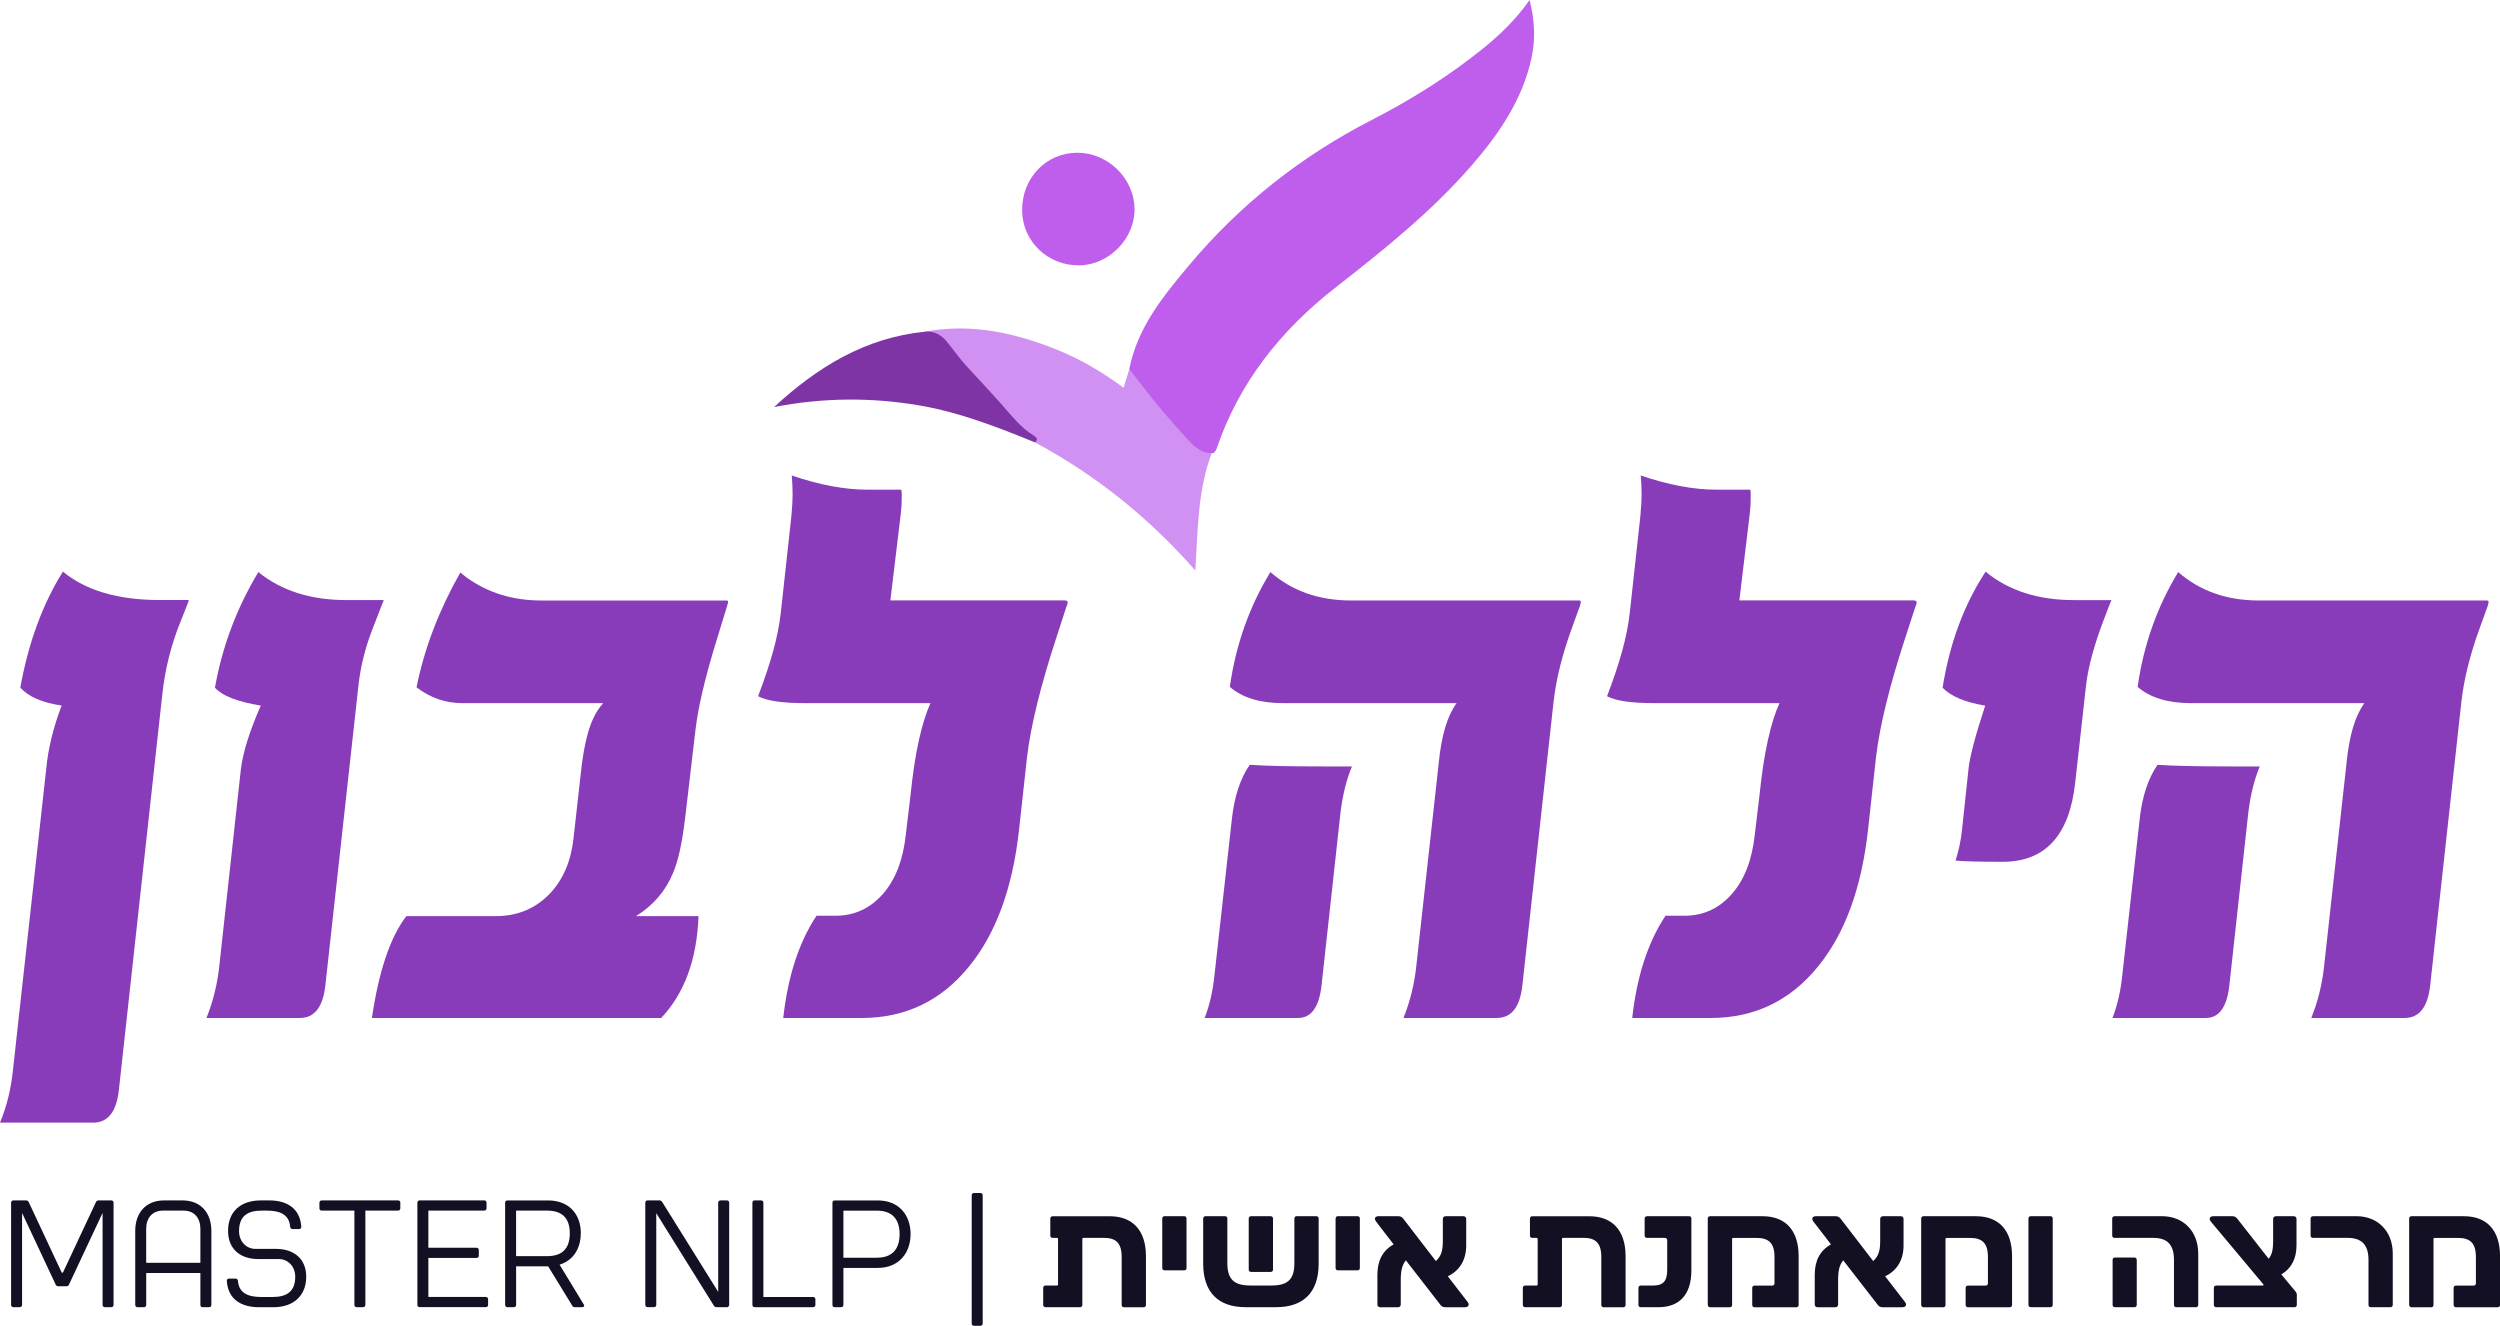
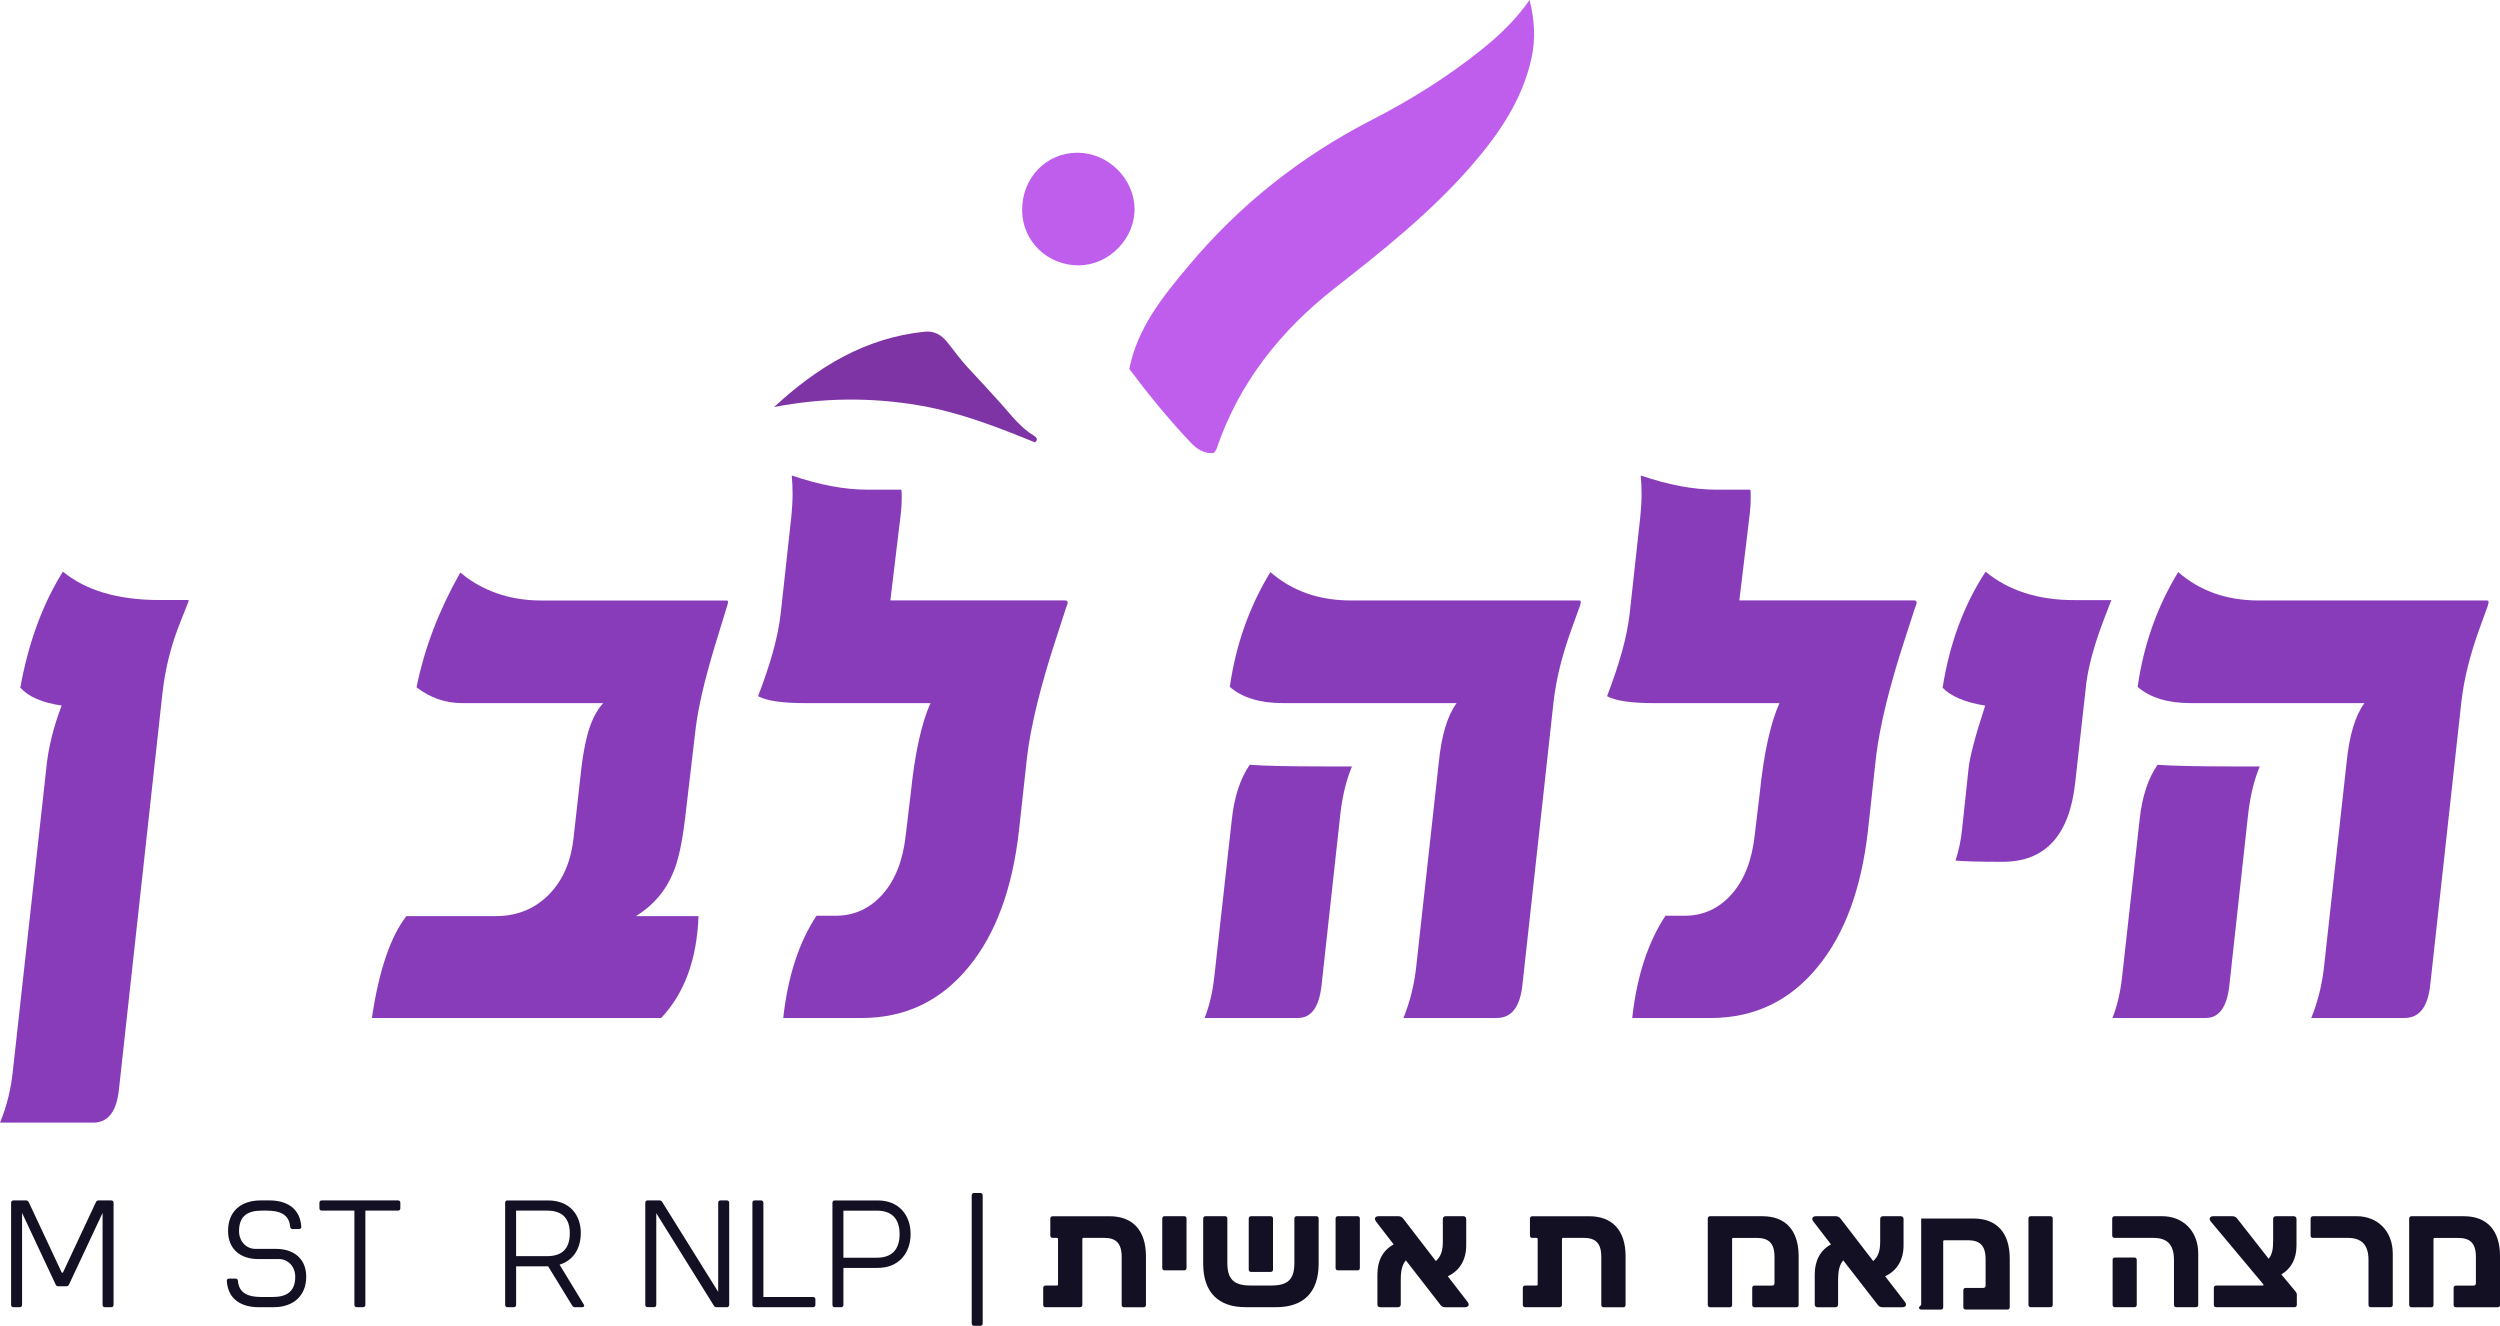
<svg xmlns="http://www.w3.org/2000/svg" id="uuid-fbd76e7e-3b67-49b4-bc89-178aa1035e09" viewBox="0 0 853.73 452.74">
  <g id="uuid-cee09dd8-acc9-4f88-a21c-edd8c87c22aa">
-     <path d="M385.65,125.99c6.08,2.62,7.82,9.18,12.15,13.43,5.24,5.15,9,11.86,16.12,15-4.84,12.53-4.85,25.8-5.72,40.39-16.25-18.44-34.25-32.7-54.76-43.74-11.85-10.13-21.28-22.49-31.45-34.16-1.77-2.03-4.62-1.57-6.13-3.64,15.91-2.99,30.95.4,45.58,6.36,7.85,3.2,15.12,7.53,22.27,12.78.71-2.34,1.33-4.38,1.94-6.41Z" style="fill:#d191f2; stroke-width:0px;" />
    <path d="M315.86,113.27c3.09-.31,5.53,1.04,7.45,3.37,2.38,2.88,4.49,5.98,7.05,8.72,3.86,4.12,7.68,8.27,11.45,12.47,3.51,3.91,6.75,8.3,11.35,11.01.78.46,1.45,1.33.28,2.23-12.85-5.23-25.75-10.28-39.52-12.63-16.52-2.81-32.98-2.66-49.57.56,14.7-13.59,31.07-23.69,51.51-25.73Z" style="fill:#7e34a5; stroke-width:0px;" />
    <path d="M368.49,90.62c-10.7.09-19.32-8.18-19.44-18.67-.13-11.13,8.17-19.81,18.92-19.79,10.37.02,19.27,8.71,19.47,19.01.2,10.24-8.69,19.36-18.95,19.45Z" style="fill:#bf5eec; stroke-width:0px;" />
    <path d="M385.65,125.99c2.78-14.04,11.38-24.63,20.24-35.21,17.43-20.83,38.31-37.37,62.52-49.8,13.29-6.82,25.96-14.73,37.65-24.11,6.06-4.86,11.61-10.18,16.28-16.87,1.68,6.57,2.1,13.17.68,19.72-3.09,14.27-11.07,25.96-20.44,36.75-13.82,15.92-30.22,28.98-46.77,41.93-18.5,14.48-32.74,32.35-40.39,54.94-.17.51-.62.92-.94,1.37-3.28.24-5.69-1.28-7.88-3.59-7.38-7.78-14.52-16.55-20.95-25.12Z" style="fill:#bf5eec; stroke-width:0px;" />
    <path d="M64.43,205.06c0,.19-.05.37-.14.55l-2.63,6.65c-3.23,7.95-5.31,16.26-6.24,24.94l-14.83,135.09c-.83,7.39-3.74,11.08-8.73,11.08H0c2.31-5.54,3.79-11.55,4.43-18.01l11.36-102.81c.65-6.93,2.4-14.13,5.27-21.62-6.56-.92-11.27-2.96-14.13-6.1,2.77-15.33,7.62-28.54,14.55-39.63,7.85,6.47,18.84,9.7,32.98,9.7h9.7c.18,0,.28.05.28.14Z" style="fill:#883cba; stroke-width:0px;" />
-     <path d="M130.77,205.62l-3.6,9.28c-2.4,6.19-3.97,12.42-4.71,18.71l-11.36,102.95c-.83,7.39-3.74,11.08-8.73,11.08h-31.87c2.31-5.73,3.79-11.78,4.43-18.15l7.34-66.92c.74-5.82,3-13.02,6.79-21.62-7.95-1.29-13.16-3.33-15.66-6.1,2.49-14.04,7.43-27.2,14.83-39.49,7.85,6.37,17.87,9.56,30.07,9.56h12.47c.18,0,.28.05.28.14l-.28.55Z" style="fill:#883cba; stroke-width:0px;" />
    <path d="M248.66,205.48c0,.19-.14.74-.42,1.66l-4.29,13.99c-1.66,5.54-3.03,10.6-4.09,15.17-1.06,4.57-1.83,8.71-2.29,12.4l-3.6,30.62c-1.02,8.59-2.4,14.87-4.16,18.84-2.49,6.1-6.7,10.99-12.61,14.69h21.34c-.55,14.78-4.8,26.37-12.75,34.78h-98.79c2.4-16.16,6.33-27.76,11.78-34.78h30.48c7.48,0,13.67-2.58,18.57-7.76,4.53-4.8,7.21-11.13,8.04-18.98l2.77-24.66c.46-3.6,1.02-6.7,1.66-9.28,1.2-5.17,3.09-9.19,5.68-12.05h-48.08c-5.73,0-10.95-1.8-15.66-5.4,2.68-13.3,7.67-26.37,14.96-39.21l2.08,1.66c7.3,5.27,15.84,7.9,25.63,7.9h63.18c.37,0,.55.14.55.42Z" style="fill:#883cba; stroke-width:0px;" />
    <path d="M364.6,205.75c0,.37-.19.97-.55,1.8l-3.33,10.25c-5.36,16.35-8.68,29.88-9.98,40.6l-2.77,25.22c-2.22,19.77-7.9,35.24-17.04,46.42-9.52,11.73-21.75,17.6-36.72,17.6h-26.74c1.57-14.22,5.36-25.86,11.36-34.92h6.51c6.37,0,11.73-2.45,16.07-7.34,4.34-4.89,6.97-11.64,7.9-20.23l1.66-13.86c.74-7.21,1.68-13.39,2.84-18.57,1.15-5.17,2.47-9.38,3.95-12.61h-42.95c-7.67,0-12.98-.78-15.93-2.36,2.12-5.54,3.83-10.65,5.13-15.31,1.29-4.66,2.17-9.08,2.63-13.23l3.6-32.84c.28-2.77.42-5.36.42-7.76,0-1.02-.02-2.05-.07-3.12-.05-1.06-.12-2.1-.21-3.12,9.42,3.23,18.06,4.85,25.91,4.85h11.5c.09.46.14.95.14,1.45v1.46c0,.83-.02,1.66-.07,2.49-.05.83-.12,1.66-.21,2.49l-3.6,29.93h59.58c.65,0,.97.23.97.69Z" style="fill:#883cba; stroke-width:0px;" />
    <path d="M461.68,261.73c-1.85,4.43-3.14,9.61-3.88,15.52l-6.51,59.3c-.83,7.39-3.51,11.08-8.04,11.08h-31.87c1.66-4.25,2.77-9.05,3.33-14.41l5.96-53.48c.83-7.67,2.86-13.86,6.1-18.57,2.58.19,5.96.32,10.11.42,4.16.09,9.15.14,14.96.14h9.84ZM539.83,205.48c0,.19-.02.37-.07.55-.05.19-.12.46-.21.83l-2.91,8.04c-1.57,4.34-2.86,8.55-3.88,12.61-1.02,4.07-1.76,8.08-2.22,12.05l-10.67,96.99c-.83,7.39-3.74,11.08-8.73,11.08h-31.87c2.31-5.73,3.79-11.78,4.43-18.15l7.62-69c.92-9.33,2.96-16.12,6.1-20.37h-59.3c-7.85,0-13.9-1.85-18.15-5.54,2.03-14.32,6.65-27.39,13.86-39.21,7.39,6.47,16.58,9.7,27.57,9.7h77.87c.37,0,.55.14.55.42Z" style="fill:#883cba; stroke-width:0px;" />
    <path d="M654.52,205.75c0,.37-.19.97-.55,1.8l-3.33,10.25c-5.36,16.35-8.68,29.88-9.98,40.6l-2.77,25.22c-2.22,19.77-7.9,35.24-17.04,46.42-9.52,11.73-21.75,17.6-36.72,17.6h-26.74c1.57-14.22,5.36-25.86,11.36-34.92h6.51c6.37,0,11.73-2.45,16.07-7.34,4.34-4.89,6.97-11.64,7.9-20.23l1.66-13.86c.74-7.21,1.68-13.39,2.84-18.57,1.15-5.17,2.47-9.38,3.95-12.61h-42.95c-7.67,0-12.98-.78-15.93-2.36,2.12-5.54,3.83-10.65,5.13-15.31,1.29-4.66,2.17-9.08,2.63-13.23l3.6-32.84c.28-2.77.42-5.36.42-7.76,0-1.02-.02-2.05-.07-3.12-.05-1.06-.12-2.1-.21-3.12,9.42,3.23,18.06,4.85,25.91,4.85h11.5c.09.46.14.95.14,1.45v1.46c0,.83-.02,1.66-.07,2.49-.05.83-.12,1.66-.21,2.49l-3.6,29.93h59.58c.65,0,.97.23.97.69Z" style="fill:#883cba; stroke-width:0px;" />
    <path d="M720.73,205.62l-2.49,6.51c-3.14,8.31-5.08,15.47-5.82,21.48l-3.74,33.53c-1.94,18.11-10.21,27.16-24.8,27.16-7.85,0-13.21-.14-16.07-.42.55-1.75,1.01-3.51,1.39-5.26.37-1.75.64-3.56.83-5.4l2.22-20.78c.18-1.85.74-4.55,1.66-8.11.92-3.55,2.26-8.01,4.02-13.37-6.84-1.11-11.69-3.14-14.55-6.1,2.4-15.15,7.3-28.36,14.69-39.63,7.85,6.47,17.92,9.7,30.21,9.7h12.47c.18,0,.28.05.28.14l-.28.55Z" style="fill:#883cba; stroke-width:0px;" />
    <path d="M771.69,261.73c-1.85,4.43-3.14,9.61-3.88,15.52l-6.51,59.3c-.83,7.39-3.51,11.08-8.04,11.08h-31.87c1.66-4.25,2.77-9.05,3.33-14.41l5.96-53.48c.83-7.67,2.86-13.86,6.1-18.57,2.58.19,5.96.32,10.11.42,4.16.09,9.15.14,14.96.14h9.84ZM849.84,205.48c0,.19-.02.37-.07.55-.05.19-.12.46-.21.83l-2.91,8.04c-1.57,4.34-2.86,8.55-3.88,12.61-1.02,4.07-1.76,8.08-2.22,12.05l-10.67,96.99c-.83,7.39-3.74,11.08-8.73,11.08h-31.87c2.31-5.73,3.79-11.78,4.43-18.15l7.62-69c.92-9.33,2.96-16.12,6.1-20.37h-59.3c-7.85,0-13.9-1.85-18.15-5.54,2.03-14.32,6.65-27.39,13.86-39.21,7.39,6.47,16.58,9.7,27.57,9.7h77.87c.37,0,.55.14.55.42Z" style="fill:#883cba; stroke-width:0px;" />
    <path d="M9.81,410.51l11.21,23.94c.11.26.42.26.53,0l11.21-23.94c.16-.37.48-.58.9-.58h4.33c.48,0,.79.32.79.79v34.88c0,.48-.32.79-.79.79h-2.17c-.48,0-.79-.32-.79-.79v-31.4l-11.47,24.47c-.16.37-.48.58-.9.58h-2.75c-.42,0-.74-.21-.9-.58l-11.47-24.47v31.4c0,.48-.32.79-.79.79h-2.17c-.48,0-.79-.32-.79-.79v-34.88c0-.48.32-.79.79-.79h4.33c.42,0,.74.21.9.58Z" style="fill:#131024; stroke-width:0px;" />
-     <path d="M72.18,420.34v25.27c0,.48-.32.79-.79.79h-2.17c-.48,0-.79-.32-.79-.79v-10.89h-18.5v10.89c0,.48-.32.79-.79.79h-2.17c-.48,0-.79-.32-.79-.79v-25.27c0-6.08,3.54-10.41,9.88-10.41h6.24c6.34,0,9.88,4.33,9.88,10.41ZM68.43,431.23v-11.63c0-3.59-2.06-6.18-5.66-6.18h-7.19c-3.59,0-5.66,2.59-5.66,6.18v11.63h18.5Z" style="fill:#131024; stroke-width:0px;" />
    <path d="M102.89,418.92c0,.53-.32.79-.79.79h-2.17c-.48,0-.79-.26-.85-.79-.32-4.28-3.65-5.5-7.93-5.5h-1.8c-4.49,0-7.72,1.59-7.72,6.98,0,3.7,2.64,6.08,5.55,6.08h7.08c5.97,0,10.31,3.28,10.31,9.51s-4.07,10.41-11.21,10.41h-5.02c-5.66,0-10.47-2.48-10.89-8.99,0-.53.32-.79.79-.79h2.17c.48,0,.79.26.85.79.32,4.28,3.65,5.5,7.93,5.5h3.91c4.49,0,7.72-1.59,7.72-6.92,0-3.65-2.64-6.03-5.55-6.03h-7.08c-5.97,0-10.31-3.28-10.31-9.62s4.02-10.41,11.21-10.41h2.91c5.66,0,10.46,2.48,10.89,8.99Z" style="fill:#131024; stroke-width:0px;" />
    <path d="M136.71,410.72v1.9c0,.48-.32.79-.79.79h-11.15v32.19c0,.48-.32.79-.79.79h-2.17c-.48,0-.79-.32-.79-.79v-32.19h-11.15c-.48,0-.79-.32-.79-.79v-1.9c0-.48.32-.79.79-.79h26.06c.48,0,.79.32.79.79Z" style="fill:#131024; stroke-width:0px;" />
-     <path d="M166.15,410.72v1.9c0,.48-.32.79-.79.79h-19.08v12.69h16.44c.48,0,.79.32.79.79v1.9c0,.48-.32.79-.79.79h-16.44v13.32h19.61c.48,0,.79.32.79.79v1.9c0,.48-.32.79-.79.79h-22.57c-.48,0-.79-.32-.79-.79v-34.88c0-.48.32-.79.79-.79h22.04c.48,0,.79.32.79.79Z" style="fill:#131024; stroke-width:0px;" />
    <path d="M198.33,421.14c0,5.18-2.54,9.3-7.24,10.73l8.25,13.58c.11.16.16.32.16.42,0,.32-.32.53-.74.53h-2.48c-.42,0-.69-.21-.9-.58l-8.19-13.37h-10.94v13.16c0,.48-.32.79-.79.79h-2.17c-.48,0-.79-.32-.79-.79v-34.88c0-.48.32-.79.79-.79h13.85c7.19,0,11.21,4.7,11.21,11.21ZM186.86,428.96c5.02,0,7.72-2.48,7.72-7.77s-2.7-7.77-7.72-7.77h-10.62v15.54h10.62Z" style="fill:#131024; stroke-width:0px;" />
    <path d="M226.13,410.46l19.13,30.71v-30.45c0-.48.32-.79.79-.79h2.17c.48,0,.79.32.79.79v34.88c0,.37-.21.63-.53.74l.05.05h-3.81c-.42,0-.74-.16-.95-.53l-19.66-31.56v31.29c0,.48-.32.79-.79.79h-2.17c-.48,0-.79-.32-.79-.79v-34.88c0-.48.32-.79.79-.79h4.02c.42,0,.74.16.95.53Z" style="fill:#131024; stroke-width:0px;" />
    <path d="M260.69,410.72v32.19h16.97c.48,0,.79.32.79.79v1.9c0,.48-.32.79-.79.79h-19.93c-.48,0-.79-.32-.79-.79v-34.88c0-.48.32-.79.79-.79h2.17c.48,0,.79.32.79.79Z" style="fill:#131024; stroke-width:0px;" />
    <path d="M310.96,421.4c0,6.5-4.02,11.58-11.21,11.58h-11.73v12.63c0,.48-.32.79-.79.79h-2.17c-.48,0-.79-.32-.79-.79v-34.88c0-.48.32-.79.79-.79h14.69c7.19,0,11.21,4.97,11.21,11.47ZM299.49,429.49c5.02,0,7.72-2.75,7.72-8.03s-2.7-8.03-7.72-8.03h-11.47v16.07h11.47Z" style="fill:#131024; stroke-width:0px;" />
    <path d="M335.58,408.19v43.76c0,.48-.32.79-.79.79h-2.17c-.48,0-.79-.32-.79-.79v-43.76c0-.48.32-.79.79-.79h2.17c.48,0,.79.32.79.79Z" style="fill:#131024; stroke-width:0px;" />
    <path d="M383.04,445.61v-16.39c0-4.76-2.01-6.5-6.03-6.5h-7.03c-.21,0-.37.16-.37.37v22.52c0,.48-.32.79-.79.79h-11.79c-.48,0-.79-.32-.79-.79v-5.81c0-.48.32-.79.79-.79h3.91c.21,0,.37-.16.37-.37v-15.54c0-.21-.16-.37-.37-.37h-1.48c-.48,0-.79-.32-.79-.79v-5.81c0-.48.32-.79.79-.79h19.5c7.72,0,12.37,4.71,12.37,13.64v16.65c0,.48-.32.79-.79.79h-6.71c-.48,0-.79-.32-.79-.79Z" style="fill:#131024; stroke-width:0px;" />
    <path d="M405.19,416.11v16.91c0,.48-.32.79-.79.79h-6.71c-.48,0-.79-.32-.79-.79v-16.91c0-.48.32-.79.79-.79h6.71c.48,0,.79.32.79.79Z" style="fill:#131024; stroke-width:0px;" />
    <path d="M410.89,416.11c0-.48.32-.79.79-.79h6.66c.48,0,.79.32.79.79v15.22c0,5.6,2.33,7.66,7.88,7.66h7.19c5.55,0,7.82-2.06,7.82-7.66v-15.22c0-.48.32-.79.79-.79h6.71c.48,0,.79.32.79.79v15.43c0,9.83-5.23,14.85-14.48,14.85h-10.52c-9.2,0-14.43-5.02-14.43-14.85v-15.43ZM426.43,433.56v-17.44c0-.48.32-.79.79-.79h6.71c.48,0,.79.32.79.79v17.44c0,.48-.32.79-.79.79h-6.71c-.48,0-.79-.32-.79-.79Z" style="fill:#131024; stroke-width:0px;" />
    <path d="M464.38,416.11v16.91c0,.48-.32.79-.79.79h-6.71c-.48,0-.79-.32-.79-.79v-16.91c0-.48.32-.79.79-.79h6.71c.48,0,.79.32.79.79Z" style="fill:#131024; stroke-width:0px;" />
    <path d="M469.51,416.22c0-.53.48-.9,1.27-.9h6.66c.79,0,1.32.26,1.8.9l11.1,14.43c1.8-1.69,2.38-3.49,2.38-6.87v-7.5c0-.58.37-.95.95-.95h6.08c.58,0,.95.37.95.95v9.04c0,4.76-2.11,8.56-6.29,10.52l6.77,8.77c.26.32.37.63.37.9,0,.53-.48.9-1.27.9h-6.66c-.79,0-1.32-.21-1.8-.9l-11.73-15.12c-1.32,1.64-1.74,3.59-1.74,6.82v8.25c0,.58-.37.95-.95.95h-6.08c-.58,0-.95-.37-.95-.95v-10.2c0-4.71,1.8-8.25,5.55-10.31l-6.03-7.82c-.21-.32-.37-.63-.37-.9Z" style="fill:#131024; stroke-width:0px;" />
    <path d="M546.83,445.61v-16.39c0-4.76-2.01-6.5-6.03-6.5h-7.03c-.21,0-.37.16-.37.37v22.52c0,.48-.32.79-.79.79h-11.79c-.48,0-.79-.32-.79-.79v-5.81c0-.48.32-.79.79-.79h3.91c.21,0,.37-.16.37-.37v-15.54c0-.21-.16-.37-.37-.37h-1.48c-.48,0-.79-.32-.79-.79v-5.81c0-.48.32-.79.79-.79h19.5c7.72,0,12.37,4.71,12.37,13.64v16.65c0,.48-.32.79-.79.79h-6.71c-.48,0-.79-.32-.79-.79Z" style="fill:#131024; stroke-width:0px;" />
-     <path d="M562.42,415.32h14.38c.48,0,.79.32.79.79v17.76c0,8.3-4.18,12.53-11.21,12.53h-6.08c-.48,0-.79-.32-.79-.79v-5.81c0-.48.32-.79.79-.79h4.12c3.38,0,4.92-1.32,4.92-5.34v-10.15c0-.48-.32-.79-.79-.79h-6.13c-.48,0-.79-.32-.79-.79v-5.81c0-.48.32-.79.79-.79Z" style="fill:#131024; stroke-width:0px;" />
    <path d="M583.19,445.61v-29.49c0-.48.32-.79.79-.79h17.92c7.72,0,12.32,4.71,12.32,13.64v16.65c0,.48-.32.79-.79.79h-14.27c-.48,0-.79-.32-.79-.79v-5.81c0-.48.32-.79.79-.79h6.03c.48,0,.79-.32.79-.79v-8.99c0-4.76-2.01-6.5-6.08-6.5h-8.03c-.21,0-.37.16-.37.37v22.52c0,.48-.32.79-.79.79h-6.71c-.48,0-.79-.32-.79-.79Z" style="fill:#131024; stroke-width:0px;" />
    <path d="M618.86,416.22c0-.53.48-.9,1.27-.9h6.66c.79,0,1.32.26,1.8.9l11.1,14.43c1.8-1.69,2.38-3.49,2.38-6.87v-7.5c0-.58.37-.95.95-.95h6.08c.58,0,.95.37.95.95v9.04c0,4.76-2.11,8.56-6.29,10.52l6.77,8.77c.26.32.37.63.37.9,0,.53-.48.9-1.27.9h-6.66c-.79,0-1.32-.21-1.8-.9l-11.73-15.12c-1.32,1.64-1.74,3.59-1.74,6.82v8.25c0,.58-.37.95-.95.95h-6.08c-.58,0-.95-.37-.95-.95v-10.2c0-4.71,1.8-8.25,5.55-10.31l-6.03-7.82c-.21-.32-.37-.63-.37-.9Z" style="fill:#131024; stroke-width:0px;" />
-     <path d="M656.07,445.61v-29.49c0-.48.32-.79.79-.79h17.92c7.72,0,12.32,4.71,12.32,13.64v16.65c0,.48-.32.79-.79.79h-14.27c-.48,0-.79-.32-.79-.79v-5.81c0-.48.32-.79.79-.79h6.03c.48,0,.79-.32.79-.79v-8.99c0-4.76-2.01-6.5-6.08-6.5h-8.03c-.21,0-.37.16-.37.37v22.52c0,.48-.32.79-.79.79h-6.71c-.48,0-.79-.32-.79-.79Z" style="fill:#131024; stroke-width:0px;" />
+     <path d="M656.07,445.61v-29.49h17.92c7.72,0,12.32,4.71,12.32,13.64v16.65c0,.48-.32.79-.79.79h-14.27c-.48,0-.79-.32-.79-.79v-5.81c0-.48.32-.79.79-.79h6.03c.48,0,.79-.32.79-.79v-8.99c0-4.76-2.01-6.5-6.08-6.5h-8.03c-.21,0-.37.16-.37.37v22.52c0,.48-.32.79-.79.79h-6.71c-.48,0-.79-.32-.79-.79Z" style="fill:#131024; stroke-width:0px;" />
    <path d="M700.99,416.11v29.49c0,.48-.32.79-.79.79h-6.71c-.48,0-.79-.32-.79-.79v-29.49c0-.48.32-.79.79-.79h6.71c.48,0,.79.32.79.79Z" style="fill:#131024; stroke-width:0px;" />
    <path d="M722.08,415.32h16.23c7.14,0,12.37,5.02,12.37,12.79v17.5c0,.48-.32.79-.79.79h-6.71c-.48,0-.79-.32-.79-.79v-15.43c0-5.34-2.48-7.45-7.03-7.45h-13.27c-.48,0-.79-.32-.79-.79v-5.81c0-.48.32-.79.79-.79ZM721.44,430.23c0-.48.32-.79.79-.79h6.66c.48,0,.79.32.79.79v15.38c0,.48-.32.79-.79.79h-6.66c-.48,0-.79-.32-.79-.79v-15.38Z" style="fill:#131024; stroke-width:0px;" />
    <path d="M783.55,446.4h-26.75c-.48,0-.79-.32-.79-.79v-5.81c0-.48.32-.79.79-.79h15.86c.32,0,.42-.26.21-.48l-17.92-21.41c-.26-.32-.37-.63-.37-.9,0-.53.48-.9,1.27-.9h6.4c.79,0,1.32.26,1.8.9l10.68,13.64c1.16-1.43,1.53-3.17,1.53-6.08v-7.5c0-.58.37-.95.95-.95h6.08c.58,0,.95.37.95.95v9.04c0,4.39-1.69,7.82-5.18,9.88l4.92,5.92c.21.32.37.63.37.95v3.54c0,.48-.32.79-.79.79Z" style="fill:#131024; stroke-width:0px;" />
    <path d="M789.83,415.32h14.91c7.14,0,12.37,5.02,12.37,12.79v17.5c0,.48-.32.79-.79.79h-6.71c-.48,0-.79-.32-.79-.79v-15.43c0-5.18-2.48-7.45-7.03-7.45h-11.95c-.48,0-.79-.32-.79-.79v-5.81c0-.48.32-.79.79-.79Z" style="fill:#131024; stroke-width:0px;" />
    <path d="M822.71,445.61v-29.49c0-.48.32-.79.79-.79h17.92c7.72,0,12.32,4.71,12.32,13.64v16.65c0,.48-.32.79-.79.79h-14.27c-.48,0-.79-.32-.79-.79v-5.81c0-.48.32-.79.79-.79h6.03c.48,0,.79-.32.79-.79v-8.99c0-4.76-2.01-6.5-6.08-6.5h-8.03c-.21,0-.37.16-.37.37v22.52c0,.48-.32.79-.79.79h-6.71c-.48,0-.79-.32-.79-.79Z" style="fill:#131024; stroke-width:0px;" />
  </g>
</svg>